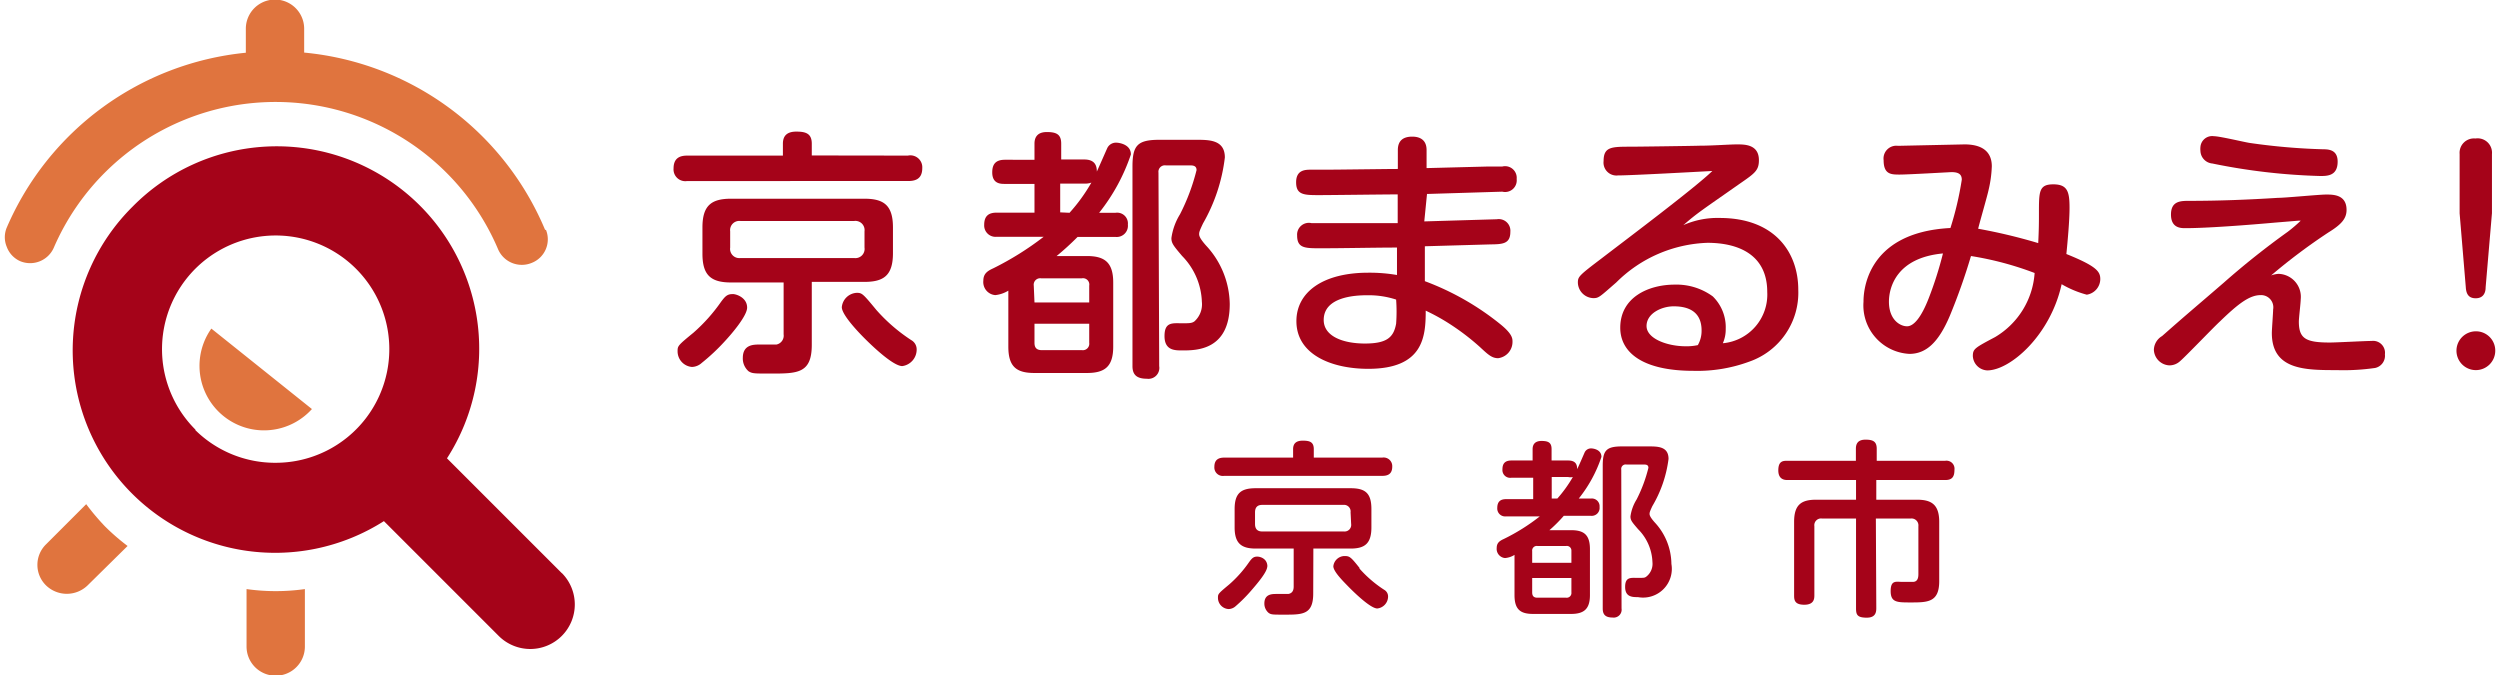
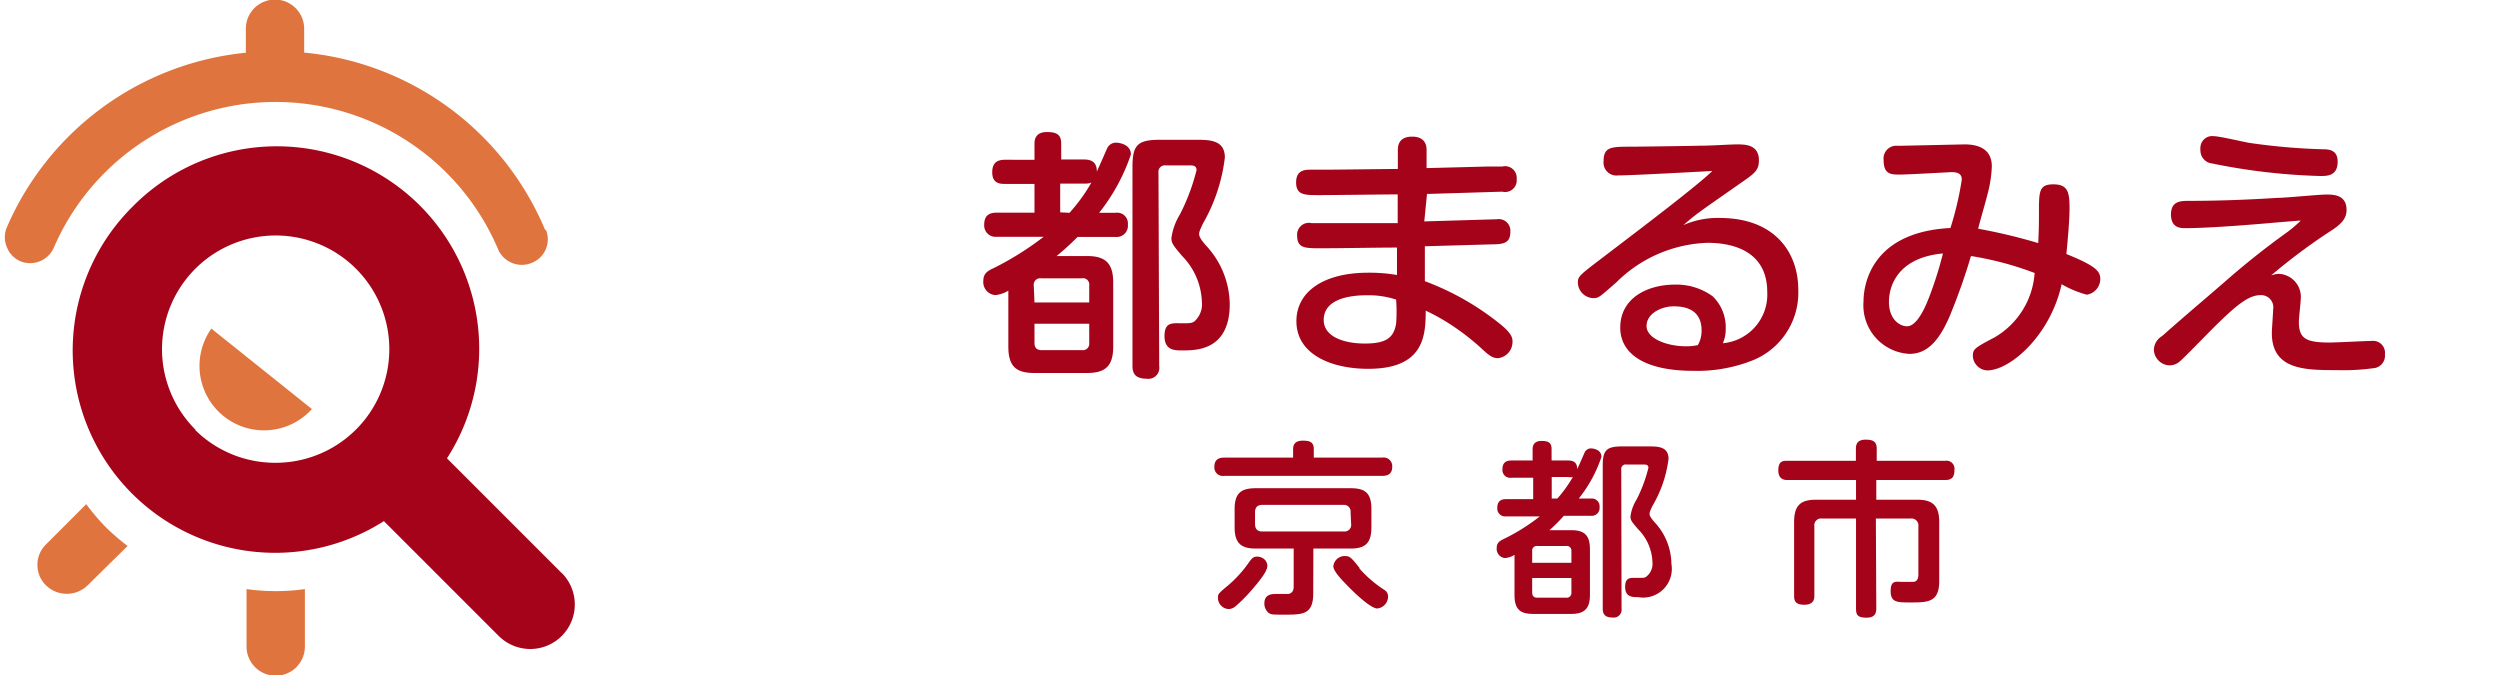
<svg xmlns="http://www.w3.org/2000/svg" viewBox="0 0 174 47">
-   <path d="M63.19,10.83a.83.83,0,0,1,1,.87c0,.81-.55.9-1,.9H47.83a.82.82,0,0,1-.95-.88c0-.75.48-.89.95-.89h6.66V10c0-.53.27-.84.93-.84s1.08.13,1.08.84v.82ZM52,21.41c0,.55-1,1.75-1.57,2.36a14.07,14.07,0,0,1-1.59,1.49,1.06,1.06,0,0,1-.68.28,1.09,1.09,0,0,1-1-1.08c0-.38,0-.4,1.1-1.3A11.89,11.89,0,0,0,50.19,21c.27-.36.42-.53.78-.53C51.17,20.44,52,20.68,52,21.41ZM56.5,24c0,2-1,2-2.87,2-1.16,0-1.27,0-1.53-.16a1.18,1.18,0,0,1-.4-.93c0-.93.75-.93,1.17-.93.11,0,1.13,0,1.17,0a.63.63,0,0,0,.5-.71V19.66H50.89c-1.4,0-2-.49-2-2V15.83c0-1.53.62-2,2-2h9.26c1.35,0,2,.44,2,2v1.79c0,1.58-.67,2-2,2H56.5Zm3.67-7.9a.64.64,0,0,0-.72-.72H51.53a.64.64,0,0,0-.71.72v1.13a.64.64,0,0,0,.71.73h7.92a.64.64,0,0,0,.72-.73ZM61,21.58a11.92,11.92,0,0,0,2.42,2.09.74.74,0,0,1,.38.66,1.16,1.16,0,0,1-1,1.15c-.71,0-2.44-1.73-2.88-2.19s-1.33-1.44-1.33-1.91a1.1,1.1,0,0,1,1.06-1C60,20.39,60.06,20.44,61,21.58Z" style="fill:#a50319" />
  <path d="M77.64,14.81a.75.75,0,0,1,.86.82.78.78,0,0,1-.86.86H75a19.47,19.47,0,0,1-1.46,1.33h2.1c1.22,0,1.84.42,1.84,1.84v4.47c0,1.44-.64,1.83-1.84,1.83H72c-1.24,0-1.82-.42-1.82-1.83v-3.9a2.19,2.19,0,0,1-.91.31.91.91,0,0,1-.83-1c0-.51.31-.69.7-.87a21,21,0,0,0,3.5-2.19H69.37a.79.79,0,0,1-.87-.83c0-.62.31-.85.87-.85H72v-2H69.94c-.29,0-.88,0-.88-.8,0-.55.22-.88.88-.88H72V10c0-.42.18-.81.86-.81s1,.17,1,.81V11.1h1.6c.77,0,.88.46.88.84.12-.25.62-1.4.73-1.64a.67.67,0,0,1,.64-.37c.1,0,1,.08,1,.82a13.33,13.33,0,0,1-2.21,4.06ZM72,21.05h3.81V19.88a.44.44,0,0,0-.51-.51H72.46a.45.45,0,0,0-.51.51Zm0,1.48v1.33c0,.33.14.51.51.51h2.79a.45.45,0,0,0,.51-.51V22.53Zm2.44-7.72a12,12,0,0,0,1.52-2.1,1.32,1.32,0,0,1-.46.07H73.79v2Zm6.24,10.67a.76.76,0,0,1-.86.88c-.74,0-1-.31-1-.88V11.61c0-1.49.34-1.88,1.88-1.88h2.55c.91,0,2,0,2,1.23a12.05,12.05,0,0,1-1.52,4.59c-.25.53-.27.61-.27.75s.09.35.49.8a6.09,6.09,0,0,1,1.64,4.06c0,3.23-2.33,3.23-3.3,3.23-.53,0-1.24,0-1.24-1s.56-.89,1.22-.89c.49,0,.68,0,.86-.13A1.6,1.6,0,0,0,83.65,21a4.78,4.78,0,0,0-1.38-3.19c-.6-.71-.74-.88-.74-1.24a4.27,4.27,0,0,1,.6-1.66,14.35,14.35,0,0,0,1.15-3.07c0-.33-.28-.33-.51-.33H81.14a.45.45,0,0,0-.51.51Z" style="fill:#a50319" />
  <path d="M99.13,15.41l5.05-.15a.81.81,0,0,1,.94.88c0,.84-.55.86-1.39.87l-4.56.13,0,2.43a18.76,18.76,0,0,1,5.26,3c.84.68.84,1,.84,1.21a1.14,1.14,0,0,1-1,1.15c-.44,0-.71-.26-1.26-.77a16.52,16.52,0,0,0-2.39-1.79c-.59-.36-1-.56-1.39-.75,0,1.78-.14,4.05-4,4.05-2.57,0-5-1-5-3.32,0-2,1.82-3.37,5-3.37a11.3,11.3,0,0,1,2,.16l0-1.91c-1.48,0-3.83.05-5.31.05-1.09,0-1.64,0-1.64-.89a.82.82,0,0,1,1-.86c1.66,0,4.31,0,6,0V13.53c-.88,0-4.66.05-5.44.05-1.06,0-1.63,0-1.63-.89s.66-.88,1.08-.88l1,0c.79,0,4.24-.05,5-.05l0-1.32c0-.69.42-.93,1-.93s1,.26,1,.93l0,1.26,4.27-.11,1,0a.81.81,0,0,1,1,.87.81.81,0,0,1-1,.88l-5.24.16Zm-4,5.14c-.75,0-3,.09-3,1.72,0,1.13,1.33,1.64,2.87,1.64s2-.44,2.17-1.38a11.31,11.31,0,0,0,0-1.68A6.17,6.17,0,0,0,95.15,20.55Z" style="fill:#a50319" />
  <path d="M119.69,15.17c3.81,0,5.47,2.37,5.47,5a5.08,5.08,0,0,1-3.41,5,10.43,10.43,0,0,1-3.89.64c-3.57,0-5.09-1.3-5.09-3,0-2.14,2-3,3.78-3a4.28,4.28,0,0,1,2.66.82,3,3,0,0,1,.9,2.26,2.36,2.36,0,0,1-.2,1A3.4,3.4,0,0,0,123,20.32c0-2.63-2.06-3.42-4.16-3.42a9.43,9.43,0,0,0-6.35,2.76c-1.15,1-1.21,1.09-1.59,1.09a1.11,1.11,0,0,1-1.08-1.07c0-.42.06-.49,1.63-1.68,1.88-1.44,6.55-4.95,7.73-6.1-1.11.06-5.64.31-6.57.31a.9.9,0,0,1-1-1c0-1,.55-1,1.92-1,.35,0,4.25-.05,4.78-.07.88,0,2.06-.09,2.59-.09s1.52,0,1.52,1.1c0,.71-.28.91-1.34,1.64-2.62,1.84-2.91,2-3.92,2.88A5.87,5.87,0,0,1,119.69,15.17ZM118.43,23c0-1.44-1.1-1.68-1.94-1.68s-1.89.49-1.89,1.37,1.44,1.41,2.72,1.41a3.67,3.67,0,0,0,.85-.08A2,2,0,0,0,118.43,23Z" style="fill:#a50319" />
  <path d="M141.91,14.83c0-1.5,0-2,1-2s1.13.53,1.13,1.64c0,.88-.13,2.3-.22,3.21,2.08.84,2.36,1.21,2.36,1.74a1.11,1.11,0,0,1-.94,1.09,7,7,0,0,1-1.75-.73c-.78,3.56-3.58,6-5.18,6a1.05,1.05,0,0,1-1-1c0-.5.14-.57,1.55-1.32A5.63,5.63,0,0,0,141.61,19a22.16,22.16,0,0,0-4.43-1.18A42.08,42.08,0,0,1,135.7,22c-.78,1.83-1.64,2.63-2.81,2.63A3.38,3.38,0,0,1,129.7,21c0-.44,0-4.82,6.05-5.13a22.35,22.35,0,0,0,.79-3.36c0-.33-.16-.53-.71-.53-.11,0-3,.17-3.6.17s-1.13,0-1.13-1a.89.89,0,0,1,1-1l4.63-.1c1.12,0,1.9.42,1.9,1.53a8.26,8.26,0,0,1-.22,1.62c-.09.44-.64,2.32-.73,2.72a37.92,37.92,0,0,1,4.18,1C141.91,15.92,141.91,15.42,141.91,14.83ZM131.47,21c0,1.26.78,1.71,1.26,1.71s1-.65,1.5-1.93a26.1,26.1,0,0,0,1-3.14C132,17.94,131.47,20,131.47,21Z" style="fill:#a50319" />
  <path d="M158.58,19.06a1.6,1.6,0,0,1,1.55,1.77c0,.23-.13,1.31-.13,1.55,0,1.19.48,1.46,2.16,1.46.45,0,2.48-.11,2.9-.11a.83.83,0,0,1,.93.93.87.87,0,0,1-.68.95,15.42,15.42,0,0,1-2.68.15c-2.17,0-4.51,0-4.51-2.58,0-.25.09-1.4.09-1.64a.85.85,0,0,0-.87-1c-.77,0-1.55.59-2.83,1.83-.46.42-2.36,2.41-2.78,2.77a1.09,1.09,0,0,1-.74.29,1.13,1.13,0,0,1-1.08-1.09,1.15,1.15,0,0,1,.57-.95c1.86-1.64,2.11-1.83,4.3-3.72a56.2,56.2,0,0,1,4.45-3.54,10,10,0,0,0,.9-.77s-.09,0-.17,0l-1.58.13c-1.9.17-4.75.39-6.28.39-.31,0-1,0-1-.95s.69-.95,1.26-.95c2.06,0,4.12-.08,6.18-.21.53,0,2.87-.23,3.36-.23s1.42,0,1.42,1.07c0,.59-.34,1-1.25,1.56a40.85,40.85,0,0,0-4,3A1.92,1.92,0,0,1,158.58,19.06Zm-4.49-9.58c.4,0,2.15.42,2.5.47a43.67,43.67,0,0,0,5.11.44c.42,0,1,.06,1,.86,0,1-.73,1-1.21,1a42.77,42.77,0,0,1-7.51-.87.91.91,0,0,1-.83-.88,1.26,1.26,0,0,1,0-.27A.82.82,0,0,1,154.09,9.48Z" style="fill:#a50319" />
-   <path d="M173.67,24.41a1.35,1.35,0,1,1-1.35-1.35A1.34,1.34,0,0,1,173.67,24.41ZM173,20c0,.45-.22.76-.69.76s-.66-.27-.69-.76l-.43-5.15V10.72a1,1,0,0,1,1.1-1.08,1,1,0,0,1,1.15,1.08v4.12Z" style="fill:#a50319" />
  <path d="M96.2,31.85a.6.6,0,0,1,.7.63c0,.57-.39.64-.7.64h-11a.59.59,0,0,1-.68-.63c0-.53.34-.64.68-.64H90v-.59c0-.38.2-.59.67-.59s.77.08.77.59v.59Zm-8,7.58c0,.39-.75,1.25-1.13,1.69A10.42,10.42,0,0,1,86,42.19a.75.75,0,0,1-.49.2.78.78,0,0,1-.74-.78c0-.27,0-.28.78-.93a8.4,8.4,0,0,0,1.39-1.56c.19-.26.3-.38.56-.38S88.21,38.91,88.21,39.43Zm3.2,1.88c0,1.47-.74,1.47-2,1.47-.84,0-.92,0-1.1-.12A.84.84,0,0,1,88,42c0-.66.54-.66.84-.66.07,0,.81,0,.83,0,.27-.05.37-.24.37-.51V38.18H87.4c-1,0-1.47-.36-1.47-1.47V35.43c0-1.1.44-1.45,1.47-1.45H94c1,0,1.45.32,1.45,1.45v1.28c0,1.14-.48,1.47-1.45,1.47H91.41ZM94,35.66a.46.46,0,0,0-.51-.52H87.85c-.32,0-.5.16-.5.52v.81c0,.33.15.52.5.52h5.68a.46.46,0,0,0,.51-.52Zm.6,3.89a8.32,8.32,0,0,0,1.74,1.5.53.53,0,0,1,.27.47.84.84,0,0,1-.75.83c-.5,0-1.75-1.25-2.06-1.57s-1-1-1-1.37a.8.8,0,0,1,.76-.71C93.93,38.7,94,38.74,94.64,39.55Z" style="fill:#a50319" />
  <path d="M110.72,34.7a.54.54,0,0,1,.61.59.55.55,0,0,1-.61.61h-1.88a9.86,9.86,0,0,1-1,1h1.5c.88,0,1.32.3,1.32,1.32v3.2c0,1-.45,1.31-1.32,1.31h-2.63c-.88,0-1.3-.3-1.3-1.31v-2.8a1.47,1.47,0,0,1-.66.22.64.64,0,0,1-.58-.7c0-.37.22-.5.5-.63a13.81,13.81,0,0,0,2.5-1.57h-2.34a.55.55,0,0,1-.62-.58c0-.45.22-.62.62-.62h1.88V33.25H105.2a.54.54,0,0,1-.63-.58c0-.39.16-.62.63-.62h1.47v-.79c0-.3.14-.57.62-.57s.7.12.7.57v.79h1.15c.56,0,.63.32.63.6.1-.18.45-1,.53-1.18a.49.49,0,0,1,.46-.26c.07,0,.7.05.7.59a9.34,9.34,0,0,1-1.58,2.9Zm-4.08,4.47h2.73v-.84A.32.32,0,0,0,109,38h-2a.32.32,0,0,0-.36.36Zm0,1.06v1c0,.24.1.37.36.37h2a.33.33,0,0,0,.37-.37v-1Zm1.75-5.53a9.08,9.08,0,0,0,1.08-1.5.74.74,0,0,1-.33,0H108V34.7Zm4.47,7.65a.55.55,0,0,1-.62.63c-.53,0-.69-.23-.69-.63V32.42c0-1.08.25-1.35,1.35-1.35h1.83c.65,0,1.4,0,1.4.87A8.54,8.54,0,0,1,115,35.23c-.18.39-.19.44-.19.54s.06.25.35.58a4.3,4.3,0,0,1,1.17,2.9A2,2,0,0,1,114,41.56c-.38,0-.89,0-.89-.71s.4-.63.87-.63.49,0,.62-.1a1.13,1.13,0,0,0,.41-1,3.41,3.41,0,0,0-1-2.29c-.43-.5-.53-.62-.53-.89a3,3,0,0,1,.43-1.18,10.21,10.21,0,0,0,.82-2.2c0-.23-.19-.23-.36-.23h-1.17a.31.31,0,0,0-.36.36Z" style="fill:#a50319" />
  <path d="M130.59,42.29c0,.25,0,.7-.66.7s-.75-.2-.75-.65V36.09h-2.36a.47.47,0,0,0-.54.53v4.8c0,.22,0,.67-.7.67s-.71-.36-.71-.67v-5.1c0-1.2.51-1.54,1.53-1.54h2.78V33.41h-4.76c-.16,0-.65,0-.65-.67s.34-.67.65-.67h4.75v-.84c0-.37.16-.63.67-.63s.78.12.78.63v.84h4.77a.56.56,0,0,1,.64.63c0,.48-.16.71-.64.71h-4.8v1.37h2.84c1,0,1.54.34,1.54,1.54v4.13c0,1.48-.81,1.48-2,1.48-.93,0-1.38,0-1.38-.79s.39-.64.82-.64h.72c.32,0,.39-.26.39-.53V36.62a.48.48,0,0,0-.54-.53h-2.42Z" style="fill:#a50319" />
  <path d="M21.71,28.47a4.49,4.49,0,0,1-7-5.6Z" style="fill:#e0743e" />
  <path d="M37.94,16A20.24,20.24,0,0,0,21.17,3.66V2a2,2,0,0,0-4.06,0V3.67A20.28,20.28,0,0,0,.47,15.84a1.73,1.73,0,0,0,0,1.34,1.75,1.75,0,0,0,.94,1,1.8,1.8,0,0,0,2.33-.93,16.82,16.82,0,0,1,30.94.13A1.8,1.8,0,0,0,37,18.3a1.76,1.76,0,0,0,1-2.3Z" style="fill:#e0743e" />
  <path d="M17.16,45a2,2,0,1,0,4.06,0V41a14.53,14.53,0,0,1-4.06,0Z" style="fill:#e0743e" />
  <path d="M6,35.09,3.21,37.88a2,2,0,0,0,0,2.87,2.08,2.08,0,0,0,2.88,0L8.88,38a15.28,15.28,0,0,1-1.55-1.34A16.43,16.43,0,0,1,6,35.09Z" style="fill:#e0743e" />
  <path d="M39.11,39.9l-8-8A14.09,14.09,0,0,0,9.22,14.39a14.09,14.09,0,0,0,17.5,21.88l8,8a3.11,3.11,0,0,0,2.19.9,3.1,3.1,0,0,0,2.19-5.29Zm-25.51-10a7.91,7.91,0,1,1,5.59,2.31A7.91,7.91,0,0,1,13.6,29.94Z" style="fill:#a50319" />
</svg>